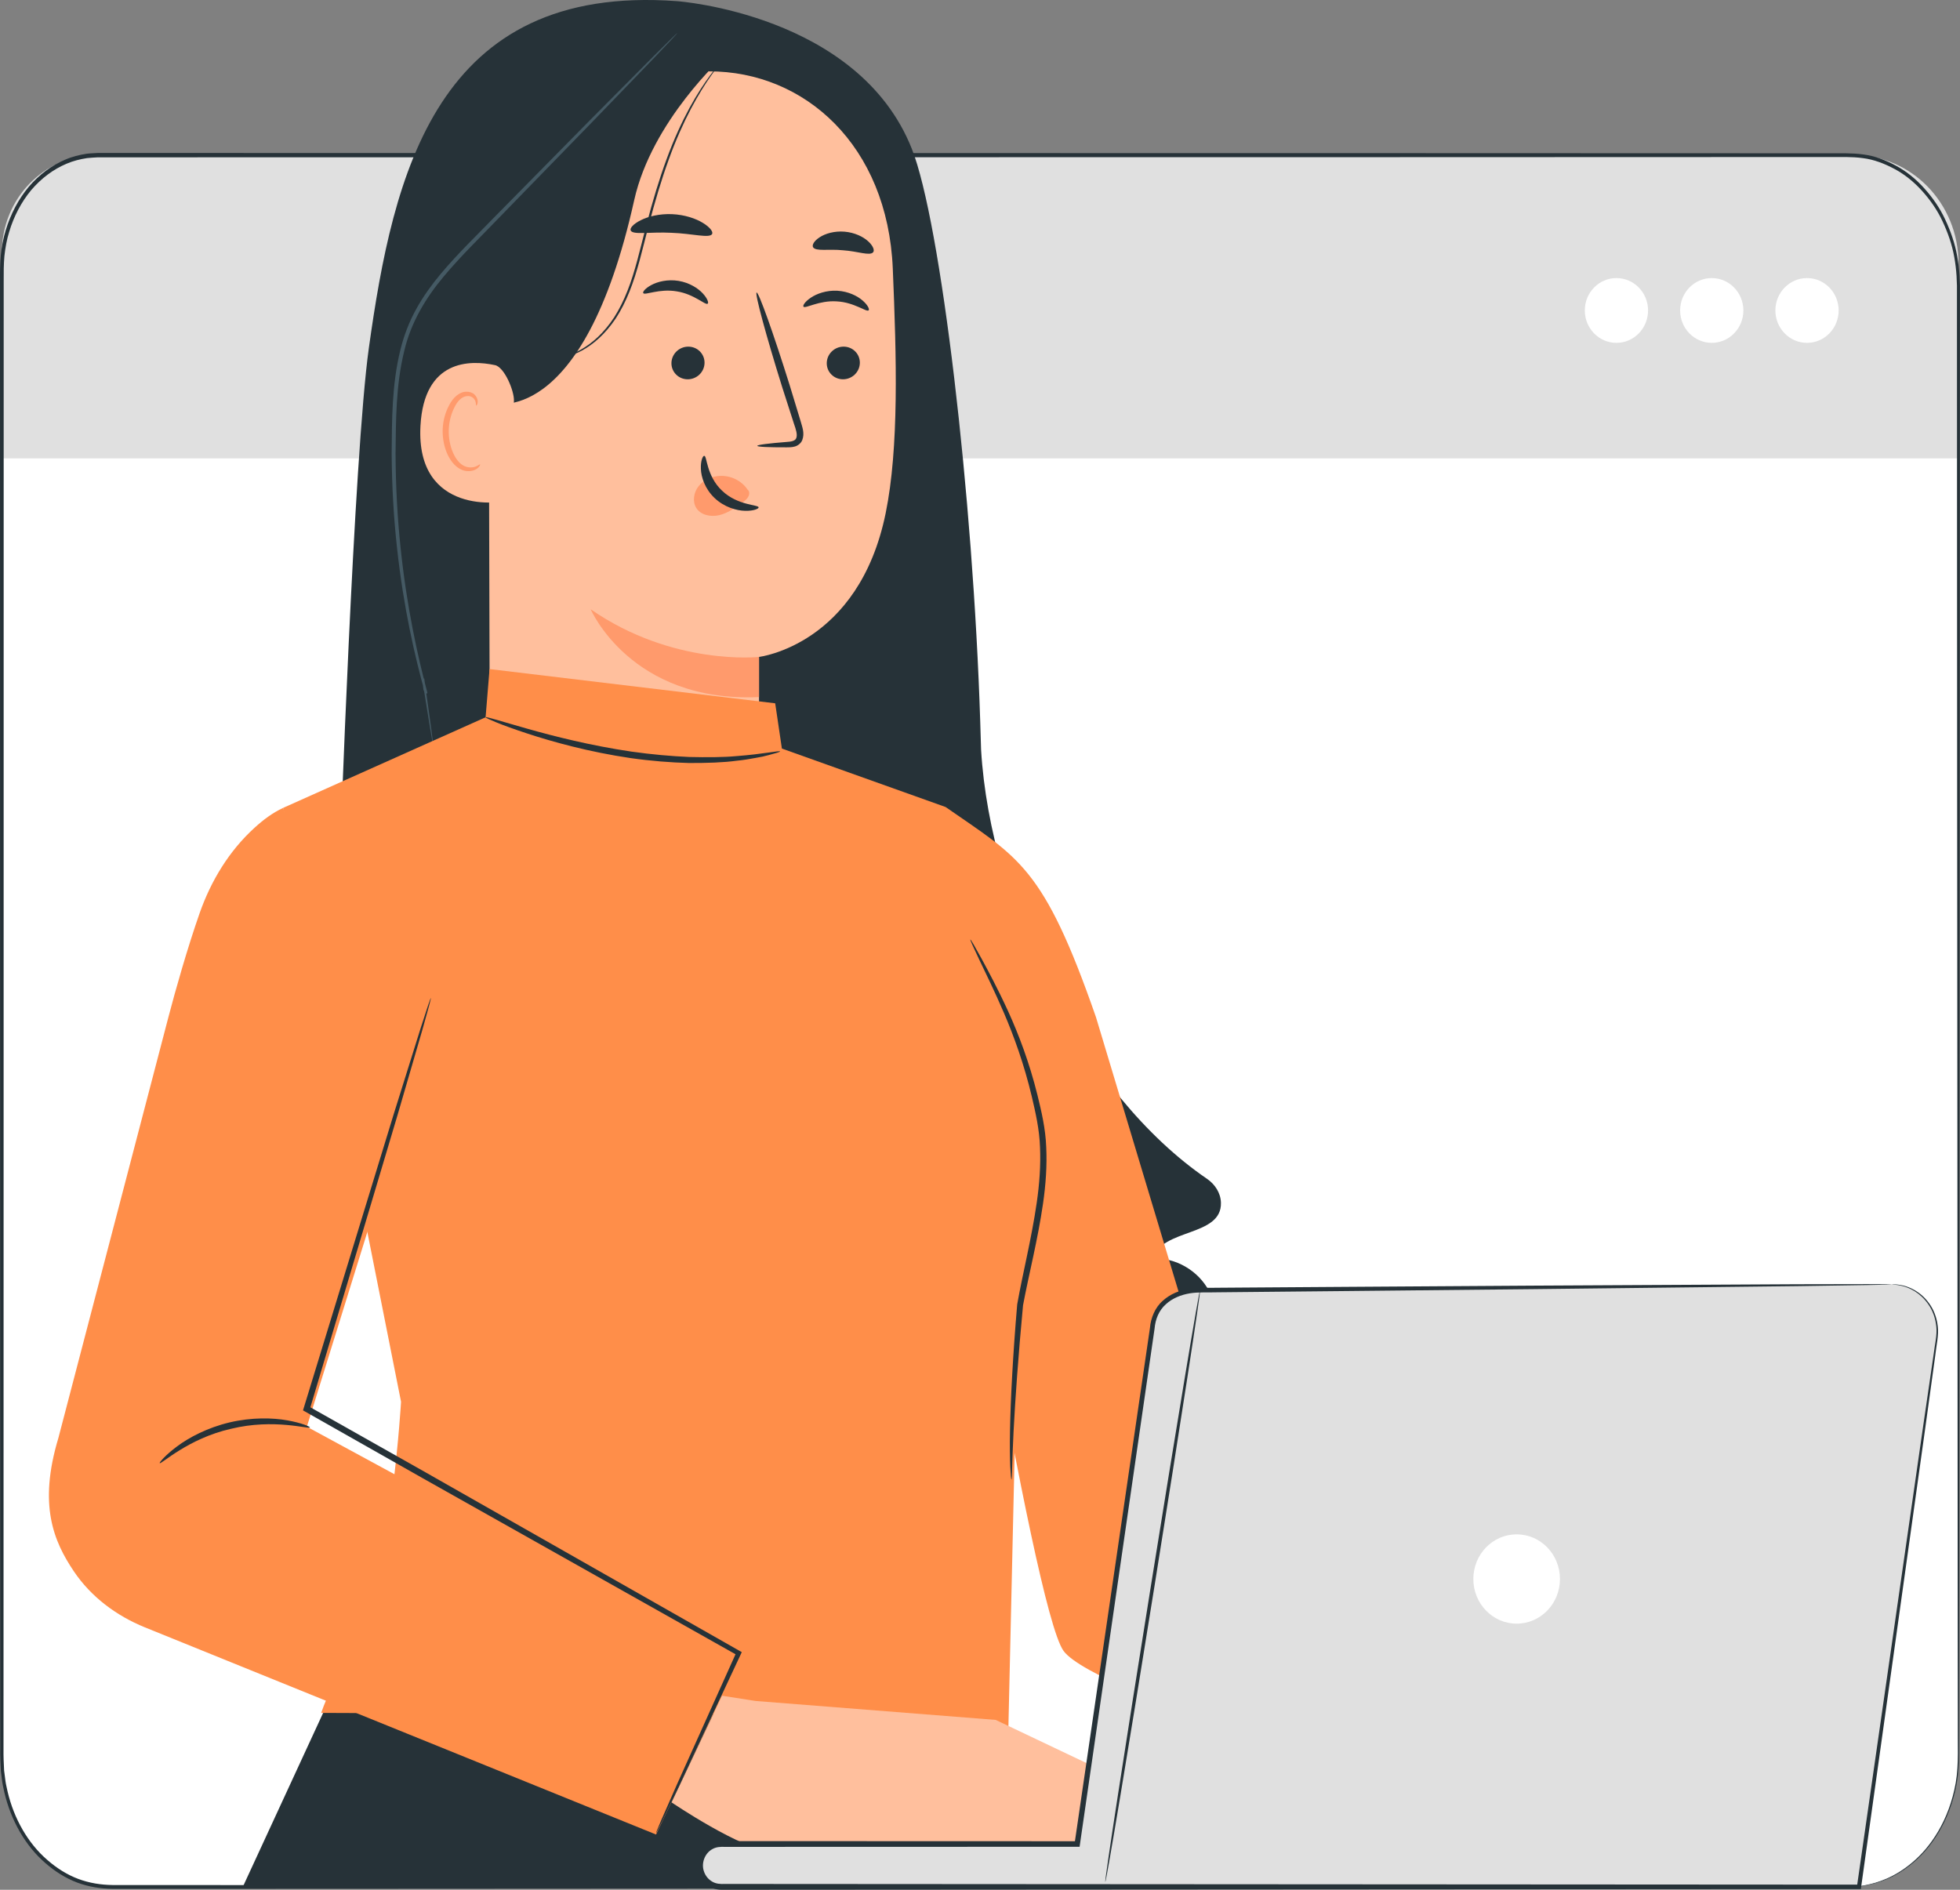
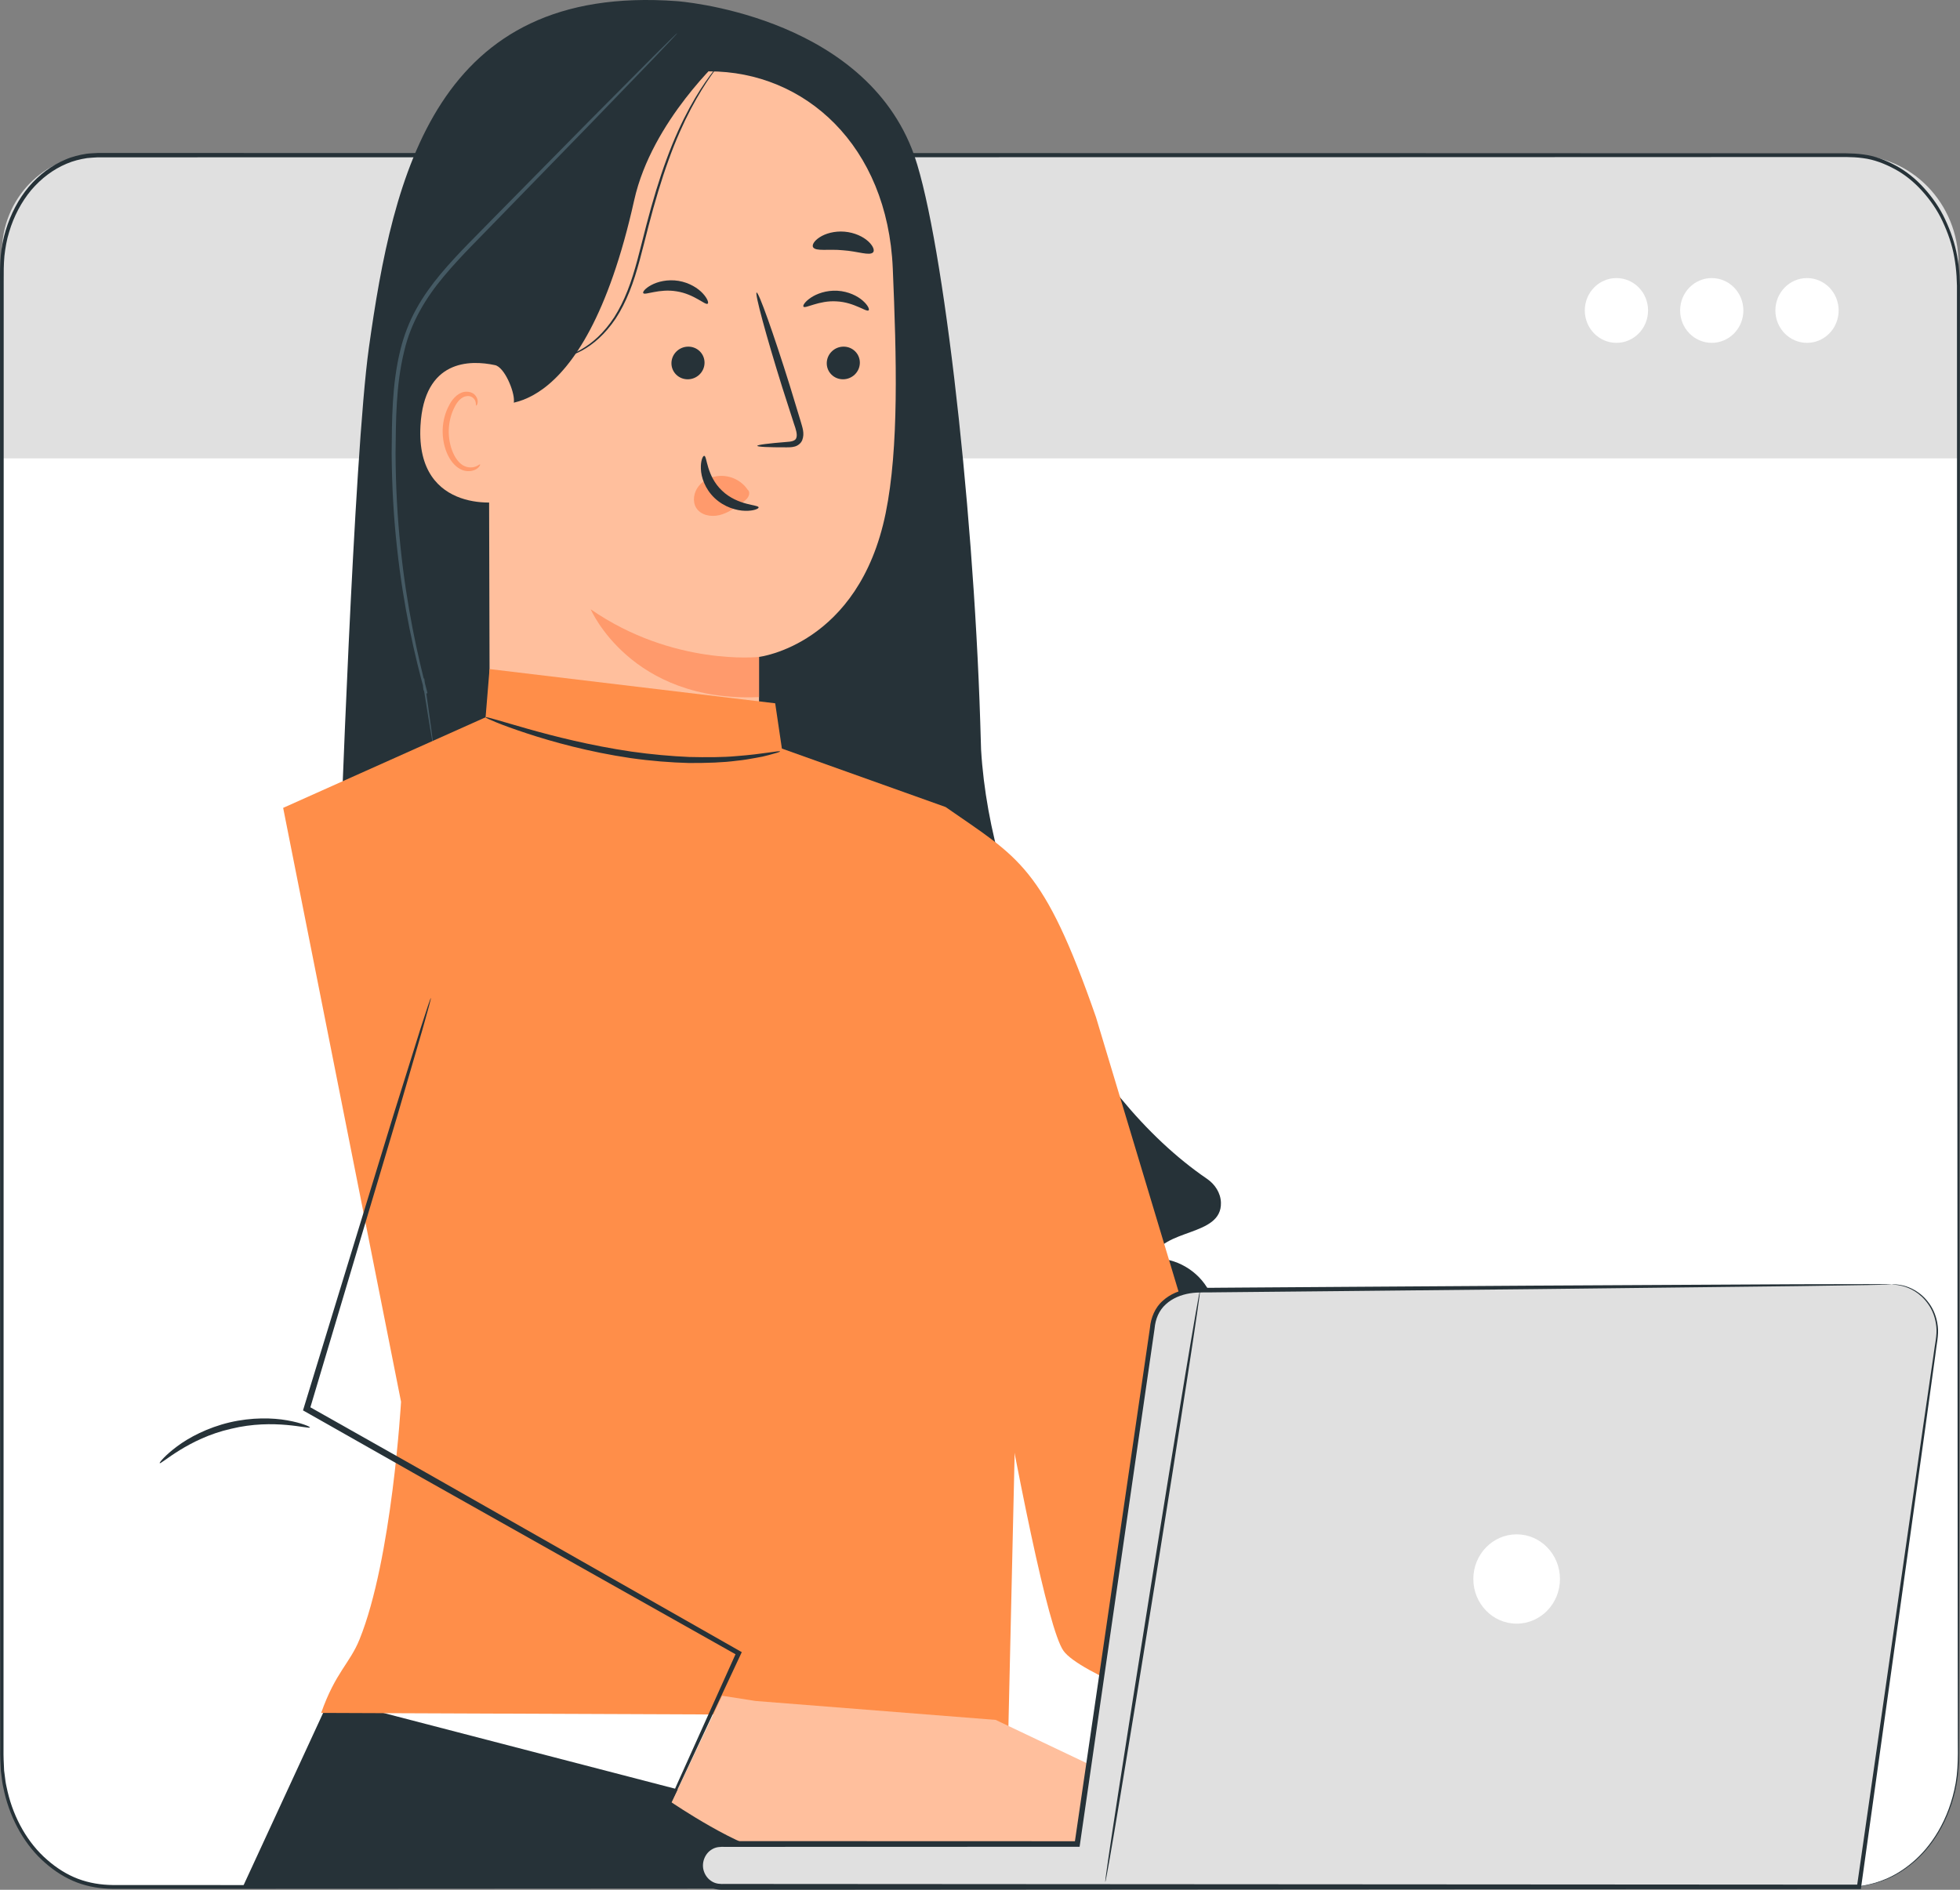
<svg xmlns="http://www.w3.org/2000/svg" width="140" height="135" viewBox="0 0 140 135" fill="none">
  <rect x="0" y="0" width="140" height="135" fill="#808080" stroke="none" />
  <g id="Character_2">
    <g id="Group">
      <path id="Vector" d="M132.1 134.795H7.924C3.622 134.795 0.133 130.638 0.133 125.511V20.368C0.133 15.24 3.621 11.084 7.924 11.084H132.1C136.402 11.084 139.891 15.241 139.891 20.368V125.511C139.891 130.638 136.402 134.795 132.1 134.795Z" fill="white" />
      <path id="Vector_2" d="M139.891 32.745H0.134V18.034C0.134 14.195 3.152 11.083 6.876 11.083H132.41C136.541 11.083 139.891 14.536 139.891 18.797V32.745Z" fill="#E0E0E0" />
      <g id="Group_2">
        <path id="Vector_3" d="M117.719 22.178C117.719 23.456 116.708 24.492 115.459 24.492C114.212 24.492 113.2 23.456 113.2 22.178C113.2 20.9 114.211 19.865 115.459 19.865C116.708 19.865 117.719 20.9 117.719 22.178Z" fill="white" />
        <path id="Vector_4" d="M124.527 22.178C124.527 23.456 123.516 24.492 122.268 24.492C121.02 24.492 120.009 23.456 120.009 22.178C120.009 20.9 121.02 19.865 122.268 19.865C123.515 19.865 124.527 20.9 124.527 22.178Z" fill="white" />
        <path id="Vector_5" d="M131.332 22.178C131.332 23.456 130.321 24.492 129.073 24.492C127.825 24.492 126.813 23.456 126.813 22.178C126.813 20.9 127.825 19.865 129.073 19.865C130.321 19.865 131.332 20.9 131.332 22.178Z" fill="white" />
      </g>
      <g id="Group_3">
        <path id="Vector_6" d="M132.1 134.795C132.1 134.795 132.204 134.784 132.407 134.768C132.612 134.753 132.918 134.746 133.316 134.654C134.102 134.495 135.31 134.138 136.597 133.043C137.872 131.981 139.217 130.069 139.694 127.365C139.929 126.02 139.823 124.527 139.845 122.944C139.843 121.36 139.841 119.672 139.839 117.885C139.829 103.584 139.814 82.895 139.797 57.332C139.794 50.94 139.792 44.244 139.788 37.267C139.787 33.779 139.786 30.219 139.784 26.593C139.783 24.78 139.783 22.95 139.782 21.104C139.799 20.175 139.754 19.268 139.591 18.367C139.433 17.467 139.128 16.607 138.749 15.802C138.372 14.991 137.863 14.269 137.289 13.635C136.716 13 136.057 12.464 135.337 12.077C134.619 11.692 133.854 11.392 133.061 11.296C132.273 11.186 131.458 11.223 130.644 11.218C127.385 11.219 124.076 11.22 120.717 11.221C113.999 11.223 107.086 11.226 99.995 11.228C71.635 11.231 40.456 11.236 7.729 11.24L6.962 11.241C6.713 11.26 6.461 11.263 6.213 11.295C5.716 11.374 5.223 11.492 4.753 11.697C3.809 12.092 2.945 12.741 2.234 13.575C1.531 14.419 0.988 15.448 0.656 16.563C0.481 17.118 0.381 17.702 0.315 18.288C0.262 18.873 0.259 19.468 0.264 20.075C0.264 24.891 0.264 29.676 0.263 34.426C0.262 43.926 0.262 53.287 0.261 62.485C0.258 80.88 0.256 98.625 0.253 115.529C0.253 117.642 0.252 119.742 0.251 121.828C0.251 122.87 0.251 123.91 0.251 124.947C0.243 125.469 0.268 125.975 0.294 126.483L0.391 127.236C0.424 127.487 0.492 127.729 0.54 127.975C0.995 129.927 2.004 131.679 3.364 132.856C4.039 133.448 4.786 133.921 5.582 134.221C6.379 134.52 7.206 134.65 8.037 134.66C14.756 134.662 21.278 134.665 27.584 134.668C40.196 134.675 51.944 134.681 62.669 134.687C84.118 134.707 101.475 134.724 113.472 134.736C119.468 134.749 124.124 134.758 127.284 134.766C128.862 134.773 130.065 134.777 130.876 134.781C131.685 134.784 132.1 134.795 132.1 134.795C132.1 134.795 131.685 134.806 130.876 134.811C130.065 134.815 128.862 134.82 127.284 134.827C124.124 134.833 119.468 134.843 113.472 134.856C101.474 134.868 84.118 134.885 62.669 134.906C51.944 134.912 40.196 134.918 27.584 134.925C21.278 134.927 14.756 134.93 8.037 134.933C7.189 134.924 6.331 134.791 5.511 134.484C4.692 134.175 3.92 133.688 3.225 133.078C1.824 131.866 0.784 130.061 0.313 128.049C0.263 127.795 0.194 127.545 0.159 127.286L0.06 126.509C0.032 125.987 0.006 125.46 0.014 124.944C0.014 123.908 0.014 122.868 0.013 121.825C0.013 119.739 0.012 117.639 0.012 115.526C0.009 98.622 0.007 80.879 0.004 62.482C0.003 53.284 0.003 43.923 0.002 34.423C0.002 29.673 0.002 24.888 0.001 20.072C-0.003 19.475 -0.001 18.862 0.055 18.249C0.123 17.64 0.228 17.034 0.408 16.457C0.754 15.298 1.318 14.23 2.048 13.353C2.786 12.486 3.685 11.812 4.666 11.402C5.154 11.188 5.666 11.065 6.182 10.984C6.441 10.95 6.701 10.947 6.962 10.929L7.729 10.928C40.456 10.932 71.635 10.936 99.995 10.94C107.085 10.943 113.999 10.945 120.717 10.947C124.076 10.947 127.385 10.949 130.644 10.95C131.456 10.956 132.27 10.92 133.089 11.033C133.906 11.133 134.693 11.441 135.431 11.839C136.172 12.238 136.85 12.789 137.438 13.443C138.027 14.095 138.551 14.838 138.938 15.672C139.328 16.501 139.639 17.386 139.802 18.312C139.969 19.231 140.014 20.188 139.996 21.105C139.996 22.951 139.996 24.781 139.995 26.594C139.993 30.22 139.992 33.779 139.991 37.268C139.988 44.245 139.985 50.941 139.983 57.333C139.965 82.897 139.951 103.585 139.941 117.886C139.939 119.673 139.936 121.361 139.935 122.945C139.909 124.524 140.011 126.021 139.77 127.385C139.281 130.114 137.917 132.034 136.627 133.095C135.326 134.189 134.11 134.537 133.319 134.687C132.92 134.773 132.612 134.775 132.407 134.784C132.204 134.794 132.1 134.795 132.1 134.795Z" fill="#263238" />
      </g>
    </g>
    <g id="Group_4">
      <path id="Vector_7" d="M87.21 85.913C87.189 85.216 86.781 84.599 86.217 84.213C77.396 78.192 70.747 64.85 70.077 53.554C70.059 52.911 70.039 52.258 70.018 51.601C70.018 51.598 70.018 51.596 70.018 51.593C69.508 35.442 67.201 15.854 65.131 10.632C61.307 0.988 48.352 0.082 48.352 0.082C31.155 -1.187 28.084 12.438 26.348 24.848C25.269 32.565 24.271 61.394 24.271 61.394C27.995 72.772 36.38 81.972 47.278 86.204C50.449 87.436 53.132 87.93 54.392 86.871C59.398 92.104 65.665 96.058 72.488 98.198C75.265 99.069 78.176 99.651 81.066 99.373C82.943 99.192 84.922 98.553 86.041 96.989C87.005 95.641 87.138 93.714 86.368 92.239C85.598 90.765 83.965 89.819 82.343 89.907C82.995 87.727 87.283 88.369 87.21 85.913Z" fill="#263238" />
      <path id="Vector_8" d="M37.941 8.871L49.566 4.04L50.642 5.097C57.489 5.088 63.398 10.395 63.77 19.177C64.039 25.524 64.219 31.973 63.262 36.66C61.337 46.084 54.216 46.928 54.216 46.928C54.215 46.896 54.216 54.252 54.216 54.252C52.758 58.605 47.666 60.311 44.004 57.673L34.977 51.169L34.874 12.11C34.928 10.374 36.259 8.967 37.941 8.871Z" fill="#FFBF9D" />
      <g id="Group_5">
        <g id="Group_6">
          <g id="Group_7">
            <g id="Group_8">
              <g id="Group_9">
                <path id="Vector_9" d="M50.324 25.925C50.315 26.57 49.778 27.094 49.125 27.096C48.473 27.098 47.951 26.579 47.96 25.934C47.97 25.289 48.506 24.766 49.158 24.763C49.811 24.76 50.334 25.28 50.324 25.925Z" fill="#263238" />
              </g>
            </g>
          </g>
        </g>
      </g>
      <g id="Group_10">
        <g id="Group_11">
          <g id="Group_12">
            <g id="Group_13">
              <g id="Group_14">
                <path id="Vector_10" d="M61.418 25.925C61.408 26.57 60.872 27.093 60.218 27.095C59.567 27.098 59.044 26.579 59.054 25.934C59.063 25.289 59.6 24.765 60.252 24.763C60.905 24.76 61.427 25.28 61.418 25.925Z" fill="#263238" />
              </g>
            </g>
          </g>
        </g>
      </g>
      <g id="Group_15">
        <g id="Group_16">
          <g id="Group_17">
            <g id="Group_18">
              <g id="Group_19">
                <g id="Group_20">
                  <path id="Vector_11" d="M62.045 22.169C61.891 22.32 61.028 21.591 59.757 21.529C58.488 21.448 57.521 22.074 57.391 21.907C57.327 21.832 57.49 21.553 57.911 21.269C58.326 20.986 59.022 20.726 59.814 20.77C60.606 20.816 61.257 21.15 61.626 21.478C62.002 21.807 62.12 22.101 62.045 22.169Z" fill="#263238" />
                </g>
              </g>
            </g>
          </g>
        </g>
      </g>
      <g id="Group_21">
        <g id="Group_22">
          <g id="Group_23">
            <g id="Group_24">
              <g id="Group_25">
                <g id="Group_26">
                  <path id="Vector_12" d="M50.55 21.694C50.381 21.827 49.596 21.011 48.337 20.814C47.083 20.599 46.059 21.12 45.946 20.939C45.891 20.858 46.079 20.598 46.527 20.36C46.968 20.122 47.687 19.937 48.469 20.065C49.252 20.195 49.867 20.597 50.201 20.962C50.542 21.329 50.631 21.634 50.55 21.694Z" fill="#263238" />
                </g>
              </g>
            </g>
          </g>
        </g>
      </g>
      <g id="Group_27">
        <g id="Group_28">
          <g id="Group_29">
            <g id="Group_30">
              <g id="Group_31">
                <path id="Vector_13" d="M54.094 31.85C54.091 31.775 54.889 31.675 56.178 31.572C56.505 31.554 56.815 31.504 56.881 31.279C56.969 31.041 56.852 30.672 56.713 30.275C56.447 29.449 56.169 28.583 55.877 27.676C54.72 23.978 53.9 20.942 54.044 20.897C54.189 20.85 55.245 23.81 56.402 27.508C56.679 28.42 56.945 29.289 57.197 30.121C57.302 30.508 57.492 30.951 57.302 31.444C57.202 31.69 56.955 31.859 56.744 31.905C56.534 31.96 56.351 31.954 56.189 31.956C54.895 31.96 54.095 31.924 54.094 31.85Z" fill="#263238" />
              </g>
            </g>
          </g>
        </g>
      </g>
      <g id="Group_32">
        <g id="Group_33">
          <g id="Group_34">
            <g id="Group_35">
              <path id="Vector_14" d="M54.215 46.929C54.215 46.929 48.082 47.603 42.193 43.526C42.193 43.526 45.053 50.206 54.215 49.798V46.929Z" fill="#FF9A6C" />
            </g>
          </g>
        </g>
      </g>
      <g id="Group_36">
        <g id="Group_37">
          <g id="Group_38">
            <g id="Group_39">
              <path id="Vector_15" d="M53.401 34.982C52.974 34.335 52.189 33.951 51.39 33.998C50.835 34.032 50.264 34.277 49.907 34.723C49.548 35.169 49.447 35.823 49.73 36.281C50.048 36.796 50.76 36.948 51.376 36.801C51.992 36.655 52.533 36.27 53.05 35.885C53.193 35.779 53.338 35.668 53.431 35.516C53.525 35.365 53.552 35.162 53.453 35.029" fill="#FF9A6C" />
            </g>
          </g>
        </g>
      </g>
      <g id="Group_40">
        <g id="Group_41">
          <g id="Group_42">
            <g id="Group_43">
              <g id="Group_44">
                <path id="Vector_16" d="M50.303 32.564C50.511 32.562 50.444 33.985 51.577 35.056C52.706 36.13 54.185 36.046 54.187 36.246C54.202 36.337 53.846 36.505 53.225 36.491C52.614 36.481 51.734 36.233 51.042 35.578C50.351 34.921 50.081 34.079 50.063 33.492C50.038 32.895 50.209 32.55 50.303 32.564Z" fill="#263238" />
              </g>
            </g>
          </g>
        </g>
      </g>
      <g id="Group_45">
-         <path id="Vector_17" d="M50.868 16.713C50.691 17.046 49.459 16.681 47.956 16.63C46.453 16.55 45.196 16.806 45.047 16.46C44.982 16.294 45.239 15.995 45.771 15.73C46.299 15.464 47.109 15.26 48.01 15.299C48.912 15.339 49.702 15.612 50.206 15.923C50.715 16.233 50.946 16.554 50.868 16.713Z" fill="#263238" />
-       </g>
+         </g>
      <g id="Group_46">
        <path id="Vector_18" d="M62.371 18.016C62.134 18.303 61.272 17.948 60.219 17.879C59.169 17.772 58.264 17.979 58.074 17.656C57.991 17.5 58.146 17.209 58.55 16.948C58.948 16.686 59.601 16.49 60.324 16.55C61.047 16.611 61.661 16.913 62.012 17.237C62.37 17.563 62.477 17.876 62.371 18.016Z" fill="#263238" />
      </g>
      <path id="Vector_19" d="M35.102 28.78C35.102 28.78 41.614 30.87 45.301 14.296C46.561 8.629 51.656 4.04 51.656 4.04L49.59 3.399C49.59 3.399 36.747 7.13 36.531 7.297C36.315 7.464 33.291 14.145 33.291 14.145L35.102 28.78Z" fill="#263238" />
      <path id="Vector_20" d="M36.71 28.644C36.742 27.936 36.031 26.227 35.358 26.084C33.563 25.699 30.294 25.68 30.033 30.418C29.677 36.893 36.055 35.927 36.077 35.742C36.093 35.596 36.597 31.088 36.71 28.644Z" fill="#FFBF9D" />
      <path id="Vector_21" d="M34.292 33.175C34.266 33.153 34.178 33.248 33.989 33.324C33.803 33.399 33.49 33.439 33.17 33.294C32.52 33.004 32.022 31.886 32.055 30.716C32.072 30.125 32.222 29.571 32.45 29.119C32.667 28.656 32.983 28.343 33.321 28.301C33.657 28.241 33.882 28.461 33.949 28.648C34.023 28.834 33.976 28.962 34.01 28.974C34.026 28.992 34.15 28.873 34.115 28.603C34.096 28.473 34.03 28.316 33.89 28.183C33.746 28.048 33.529 27.971 33.294 27.983C32.808 27.989 32.347 28.423 32.097 28.92C31.82 29.418 31.637 30.04 31.619 30.703C31.587 32.011 32.167 33.269 33.061 33.593C33.496 33.737 33.872 33.622 34.071 33.48C34.273 33.332 34.313 33.189 34.292 33.175Z" fill="#FF9A6C" />
      <path id="Vector_22" d="M39.526 25.61C39.524 25.589 39.873 25.588 40.467 25.415C41.059 25.244 41.889 24.846 42.704 24.077C43.109 23.692 43.508 23.221 43.87 22.668C44.226 22.11 44.545 21.472 44.819 20.775C45.374 19.381 45.731 17.754 46.171 16.067C46.613 14.377 47.091 12.782 47.616 11.364C48.134 9.943 48.709 8.707 49.253 7.705C49.799 6.704 50.313 5.939 50.691 5.43C50.876 5.172 51.038 4.986 51.141 4.856C51.246 4.726 51.304 4.661 51.308 4.664C51.313 4.668 51.264 4.742 51.167 4.877C51.073 5.015 50.92 5.207 50.743 5.47C50.382 5.989 49.886 6.761 49.356 7.765C48.828 8.768 48.268 10.003 47.76 11.42C47.245 12.834 46.773 14.426 46.332 16.111C45.893 17.794 45.531 19.426 44.961 20.835C44.68 21.54 44.352 22.183 43.984 22.747C43.611 23.307 43.199 23.781 42.782 24.166C41.943 24.938 41.088 25.326 40.484 25.479C39.876 25.635 39.526 25.61 39.526 25.61Z" fill="#263238" />
      <path id="Vector_23" d="M30.944 53.24C30.937 53.241 30.914 53.135 30.876 52.928C30.836 52.699 30.784 52.395 30.717 52.007C30.584 51.175 30.393 49.993 30.152 48.491L30.303 48.468C30.335 48.704 30.37 48.964 30.406 49.234L30.399 49.209C30.439 49.297 30.485 49.398 30.531 49.5L30.373 49.561C29.629 46.911 28.813 43.349 28.359 39.136C28.125 37.032 27.992 34.768 27.975 32.394C27.997 30.027 27.981 27.513 28.596 25.002C28.85 23.964 29.235 22.968 29.739 22.062C30.241 21.155 30.841 20.33 31.476 19.569C32.753 18.048 34.129 16.739 35.385 15.441C37.919 12.869 40.203 10.552 42.127 8.601C44.042 6.673 45.597 5.108 46.69 4.008C47.221 3.483 47.64 3.068 47.941 2.769C48.076 2.64 48.185 2.536 48.271 2.452C48.347 2.382 48.387 2.348 48.39 2.352C48.394 2.355 48.36 2.397 48.291 2.474C48.21 2.562 48.107 2.673 47.981 2.812C47.689 3.12 47.283 3.547 46.768 4.09C45.69 5.206 44.157 6.794 42.269 8.75C40.357 10.715 38.088 13.046 35.57 15.634C34.319 16.939 32.946 18.254 31.689 19.758C30.432 21.255 29.35 23.027 28.874 25.076C28.27 27.532 28.281 30.036 28.254 32.394C28.264 34.758 28.389 37.013 28.612 39.11C29.044 43.306 29.828 46.863 30.535 49.515L30.377 49.575C30.332 49.472 30.288 49.37 30.25 49.282L30.245 49.27L30.243 49.257C30.211 48.988 30.18 48.726 30.151 48.491L30.303 48.468C30.514 49.975 30.68 51.162 30.796 51.995C30.847 52.386 30.886 52.693 30.916 52.922C30.941 53.13 30.951 53.239 30.944 53.24Z" fill="#455A64" />
    </g>
    <g id="Group_47">
-       <path id="Vector_24" d="M23.541 121.369L17.344 134.791H75.219L71.612 122.016L23.541 121.369Z" fill="#263238" />
+       <path id="Vector_24" d="M23.541 121.369L17.344 134.791H75.219L23.541 121.369Z" fill="#263238" />
      <g id="Group_48">
        <path id="Vector_25" d="M28.646 100.138L20.225 57.712L34.685 51.24L34.968 47.796L55.371 50.242L55.849 53.475L67.542 57.651L71.784 69.819C73.68 76.416 76.077 83.653 73.546 91.193L72.706 93.694L72.009 124.264L57.971 122.505L22.94 122.365C23.965 119.463 24.988 118.828 25.68 117.115C28.001 111.383 28.646 100.138 28.646 100.138Z" fill="#FF8E49" />
        <g id="Group_49">
          <path id="Vector_26" d="M107.312 118.753L88.551 106.789L78.284 72.664C74.521 61.848 72.778 61.297 67.543 57.651L67.113 72.88C67.113 72.88 73.735 114.844 75.968 117.936C78.201 121.028 103.57 128.755 103.57 128.755L107.312 118.753Z" fill="#FF8E49" />
          <g id="Group_50">
            <g id="Group_51">
              <g id="Group_52">
                <g id="Group_53">
                  <g id="Group_54">
                    <g id="Group_55">
                      <g id="Group_56">
                        <g id="Group_57">
                          <g id="Group_58">
                            <g id="Group_59">
                              <g id="Group_60">
                                <g id="Group_61">
                                  <g id="Group_62">
                                    <path id="Vector_27" d="M100.215 127.571C100.215 127.571 107.07 130.029 108.708 130.444C110.346 130.86 115.286 130.692 115.286 130.692C115.286 130.692 122.554 133.925 123.042 133.594C123.53 133.264 124.157 132.906 123.767 132.452C123.379 131.998 118.015 128.717 118.015 128.717L122.007 129.557C122.007 129.557 127.342 132.489 127.818 132.427C128.292 132.364 129.052 131.774 128.857 131.105C128.662 130.437 128.662 130.437 128.662 130.437C128.662 130.437 129.351 129.42 128.519 128.699L128.034 128.353L128.3 127.888C128.3 127.888 128.818 126.787 127.893 125.717C126.967 124.646 125.043 122.315 125.043 122.315L117.983 119.483L103.411 118.485" fill="#FFBF9D" />
                                  </g>
                                </g>
                              </g>
                            </g>
                          </g>
                        </g>
                      </g>
                    </g>
                  </g>
                </g>
              </g>
            </g>
            <g id="Group_63">
              <g id="Group_64">
                <path id="Vector_28" d="M101.926 125.132C101.966 125.109 102.106 125.528 102.605 126.086C103.094 126.641 103.997 127.295 105.284 127.589C106.566 127.9 108.171 127.741 109.91 127.38C111.645 127.048 113.626 126.493 115.736 126.85C116.264 126.932 116.754 127.143 117.189 127.153C117.609 127.2 118.02 126.87 118.035 126.541C118.055 126.214 117.589 126.004 117.175 125.798C116.76 125.587 116.354 125.38 115.957 125.177C114.395 124.37 112.976 123.637 111.753 123.006C110.622 122.404 109.677 121.901 108.936 121.507C108.275 121.144 107.917 120.93 107.93 120.901C107.944 120.872 108.329 121.032 109.014 121.346C109.771 121.706 110.738 122.165 111.894 122.714C113.129 123.32 114.563 124.023 116.141 124.796C116.541 124.994 116.949 125.197 117.366 125.404C117.572 125.511 117.787 125.599 118.014 125.754C118.231 125.898 118.476 126.175 118.468 126.539C118.421 127.256 117.734 127.649 117.171 127.61C116.599 127.586 116.14 127.372 115.652 127.303C113.674 126.963 111.731 127.479 109.977 127.796C108.219 128.137 106.547 128.274 105.206 127.905C103.865 127.557 102.943 126.822 102.474 126.205C102.23 125.901 102.099 125.622 102.014 125.436C101.941 125.241 101.911 125.138 101.926 125.132Z" fill="#FF9A6C" />
              </g>
            </g>
            <g id="Group_65">
              <g id="Group_66">
-                 <path id="Vector_29" d="M116.258 123.27C116.301 123.137 118.99 124.105 122.463 124.441C122.894 124.486 123.316 124.515 123.724 124.542L123.824 124.548L123.881 124.627C125.615 126.97 127.704 127.858 127.627 127.973C127.608 128.017 127.076 127.854 126.282 127.383C125.491 126.915 124.447 126.102 123.536 124.905L123.694 124.989C123.279 124.968 122.85 124.943 122.412 124.896C120.65 124.721 119.086 124.345 117.986 123.992C116.885 123.638 116.238 123.325 116.258 123.27Z" fill="#FF9A6C" />
-               </g>
+                 </g>
            </g>
            <g id="Group_67">
              <g id="Group_68">
                <path id="Vector_30" d="M122.42 127.26C122.502 127.151 123.786 128.108 125.548 128.937C127.304 129.78 128.849 130.168 128.82 130.302C128.803 130.417 127.17 130.223 125.357 129.355C123.539 128.497 122.343 127.347 122.42 127.26Z" fill="#FF9A6C" />
              </g>
            </g>
          </g>
        </g>
-         <path id="Vector_31" d="M4.172 102.718L12.03 72.658C12.529 70.748 13.386 67.728 14.254 65.248C15.065 62.93 16.363 60.784 18.186 59.129C18.829 58.544 19.467 58.069 20.225 57.711L28.053 82.171L21.919 101.92L52.761 118.655L46.861 131.052L10.347 116.252C8.307 115.425 6.498 114.07 5.274 112.25C3.825 110.096 2.73 107.504 4.172 102.718Z" fill="#FF8E49" />
        <path id="Vector_32" d="M79.902 127.04L71.118 122.864L53.976 121.513L51.577 121.138L47.968 128.755C47.968 128.755 52.968 132.159 55.321 132.349L69.733 131.915L77.268 132.702L79.902 127.04Z" fill="#FFBF9D" />
        <g id="Group_69">
-           <path id="Vector_33" d="M72.246 105.693C72.271 105.692 72.285 105.368 72.298 104.77C72.32 104.171 72.341 103.297 72.401 102.195C72.515 99.991 72.732 96.872 73.076 93.225L73.074 93.245C73.491 91.02 74.123 88.598 74.501 85.987C74.7 84.618 74.793 83.258 74.73 81.943C74.682 80.618 74.385 79.378 74.103 78.224C73.527 75.901 72.758 73.883 72.012 72.247C71.263 70.612 70.574 69.336 70.097 68.457C69.616 67.579 69.338 67.1 69.31 67.116C69.282 67.131 69.509 67.637 69.941 68.541C70.37 69.445 71.015 70.743 71.72 72.384C72.423 74.025 73.151 76.029 73.698 78.329C73.968 79.484 74.247 80.692 74.287 81.966C74.342 83.241 74.249 84.57 74.052 85.92C73.68 88.493 73.061 90.915 72.66 93.164L72.658 93.175L72.657 93.183C72.346 96.844 72.185 99.971 72.144 102.186C72.121 103.292 72.139 104.172 72.161 104.771C72.192 105.37 72.224 105.694 72.246 105.693Z" fill="#263238" />
-         </g>
+           </g>
        <g id="Group_70">
          <path id="Vector_34" d="M11.406 104.521C11.486 104.648 13.421 102.76 16.507 102.068C19.58 101.315 22.122 102.123 22.14 101.971C22.156 101.922 21.555 101.647 20.513 101.464C19.476 101.279 17.988 101.24 16.406 101.611C14.826 101.985 13.502 102.686 12.649 103.325C11.791 103.962 11.371 104.485 11.406 104.521Z" fill="#263238" />
        </g>
      </g>
      <g id="Group_71">
        <path id="Vector_35" d="M34.683 51.24C34.672 51.271 34.947 51.399 35.453 51.605C35.958 51.812 36.699 52.084 37.626 52.388C39.477 52.999 42.083 53.719 45.03 54.154C46.505 54.364 47.921 54.473 49.211 54.507C50.502 54.511 51.666 54.475 52.634 54.343C53.12 54.299 53.555 54.217 53.937 54.149C54.321 54.088 54.646 54.015 54.909 53.941C55.438 53.803 55.725 53.713 55.718 53.681C55.701 53.599 54.528 53.871 52.605 54.014C51.645 54.103 50.495 54.104 49.222 54.076C47.949 54.02 46.552 53.898 45.094 53.691C42.179 53.261 39.582 52.598 37.718 52.072C35.851 51.543 34.706 51.173 34.683 51.24Z" fill="#263238" />
      </g>
    </g>
    <g id="Group_72">
      <path id="Vector_36" d="M46.859 130.958C46.867 130.962 46.909 130.888 46.986 130.742C47.073 130.566 47.182 130.35 47.315 130.084C47.611 129.465 48.019 128.614 48.534 127.539C49.589 125.283 51.082 122.089 52.914 118.174L52.984 118.024L52.842 117.943C46.874 114.55 39.016 110.082 30.424 105.195C27.506 103.547 24.674 101.948 22.013 100.445L22.117 100.71C24.631 92.281 26.817 84.95 28.389 79.68C29.143 77.089 29.75 75.007 30.18 73.53C30.372 72.838 30.526 72.289 30.641 71.876C30.742 71.498 30.788 71.3 30.776 71.296C30.763 71.292 30.692 71.483 30.567 71.853C30.434 72.26 30.258 72.802 30.035 73.484C29.576 74.953 28.927 77.021 28.121 79.595C26.511 84.852 24.272 92.167 21.697 100.577L21.643 100.754L21.802 100.843C24.461 102.35 27.292 103.954 30.207 105.606C38.82 110.454 46.697 114.888 52.678 118.254L52.605 118.023C50.831 121.966 49.385 125.183 48.362 127.455C47.882 128.548 47.502 129.412 47.226 130.042C47.111 130.318 47.017 130.54 46.941 130.721C46.879 130.873 46.851 130.953 46.859 130.958Z" fill="#263238" />
    </g>
    <g id="Group_73">
      <path id="Vector_37" d="M135.136 91.752L85.721 92.166C84.117 92.166 82.586 92.96 82.346 94.594L76.945 131.731H51.492C50.673 131.731 50.008 132.416 50.008 133.261C50.008 134.107 50.673 134.792 51.492 134.792H76.5H81.247H132.786L138.342 95.597C138.639 93.573 137.12 91.752 135.136 91.752Z" fill="#E0E0E0" />
      <path id="Vector_38" d="M135.137 91.752C135.137 91.752 135.406 91.717 135.915 91.827C136.41 91.946 137.189 92.261 137.803 93.118C138.109 93.537 138.341 94.098 138.413 94.744C138.494 95.401 138.311 96.092 138.232 96.84C138.025 98.341 137.787 100.07 137.519 102.012C136.431 109.798 134.864 121.019 132.937 134.813L132.919 134.948H132.787C111.751 134.96 84.107 134.978 53.92 134.996C53.211 134.996 52.504 134.996 51.797 134.996C51.47 135.011 51.014 134.991 50.675 134.776C50.324 134.577 50.051 134.243 49.914 133.857C49.618 133.079 49.972 132.127 50.681 131.741C51.02 131.53 51.471 131.512 51.795 131.525H52.84C55.624 131.526 58.379 131.526 61.099 131.527C66.54 131.529 71.839 131.531 76.945 131.532L76.756 131.701C78.7 118.402 80.513 105.995 82.139 94.865C82.196 94.159 82.504 93.397 83.054 92.925C83.59 92.433 84.27 92.173 84.943 92.065C85.631 91.957 86.284 92.015 86.936 91.993C87.588 91.988 88.234 91.984 88.876 91.979C91.442 91.961 93.924 91.944 96.316 91.928C101.098 91.896 105.521 91.868 109.537 91.842C117.56 91.799 123.957 91.765 128.359 91.742C130.547 91.737 132.238 91.735 133.395 91.733C133.959 91.736 134.392 91.737 134.695 91.739C134.987 91.742 135.137 91.752 135.137 91.752C135.137 91.752 134.988 91.765 134.695 91.773C134.392 91.78 133.96 91.79 133.396 91.801C132.239 91.818 130.548 91.843 128.36 91.877C123.957 91.927 117.562 92.001 109.538 92.092C105.522 92.133 101.099 92.178 96.317 92.227C93.925 92.25 91.444 92.275 88.878 92.3C88.236 92.306 87.59 92.312 86.938 92.319C86.288 92.341 85.619 92.29 84.995 92.391C84.367 92.493 83.745 92.739 83.272 93.175C82.786 93.611 82.53 94.22 82.469 94.915C80.858 106.047 79.063 118.456 77.138 131.759L77.114 131.928H76.948C71.841 131.929 66.542 131.931 61.102 131.933C58.382 131.934 55.626 131.934 52.843 131.935H51.797C51.428 131.924 51.154 131.939 50.877 132.099C50.335 132.396 50.065 133.12 50.291 133.714C50.395 134.008 50.603 134.264 50.871 134.416C51.149 134.579 51.427 134.595 51.8 134.584C52.506 134.584 53.214 134.584 53.922 134.584C84.109 134.603 111.754 134.62 132.789 134.633L132.639 134.767C134.621 120.981 136.234 109.766 137.353 101.985C137.636 100.045 137.887 98.319 138.106 96.82C138.194 96.069 138.38 95.381 138.307 94.755C138.244 94.13 138.026 93.583 137.734 93.171C137.148 92.327 136.393 92.003 135.907 91.872C135.405 91.748 135.135 91.772 135.137 91.752Z" fill="#263238" />
      <path id="Vector_39" d="M105.238 112.799C105.238 114.561 106.623 115.989 108.332 115.989C110.041 115.989 111.426 114.561 111.426 112.799C111.426 111.037 110.041 109.609 108.332 109.609C106.623 109.609 105.238 111.037 105.238 112.799Z" fill="white" />
      <path id="Vector_40" d="M78.947 134.448C79.017 134.459 80.59 125.003 82.46 113.329C84.331 101.651 85.79 92.177 85.72 92.166C85.651 92.154 84.079 101.608 82.208 113.286C80.338 124.96 78.878 134.436 78.947 134.448Z" fill="#263238" />
    </g>
  </g>
</svg>